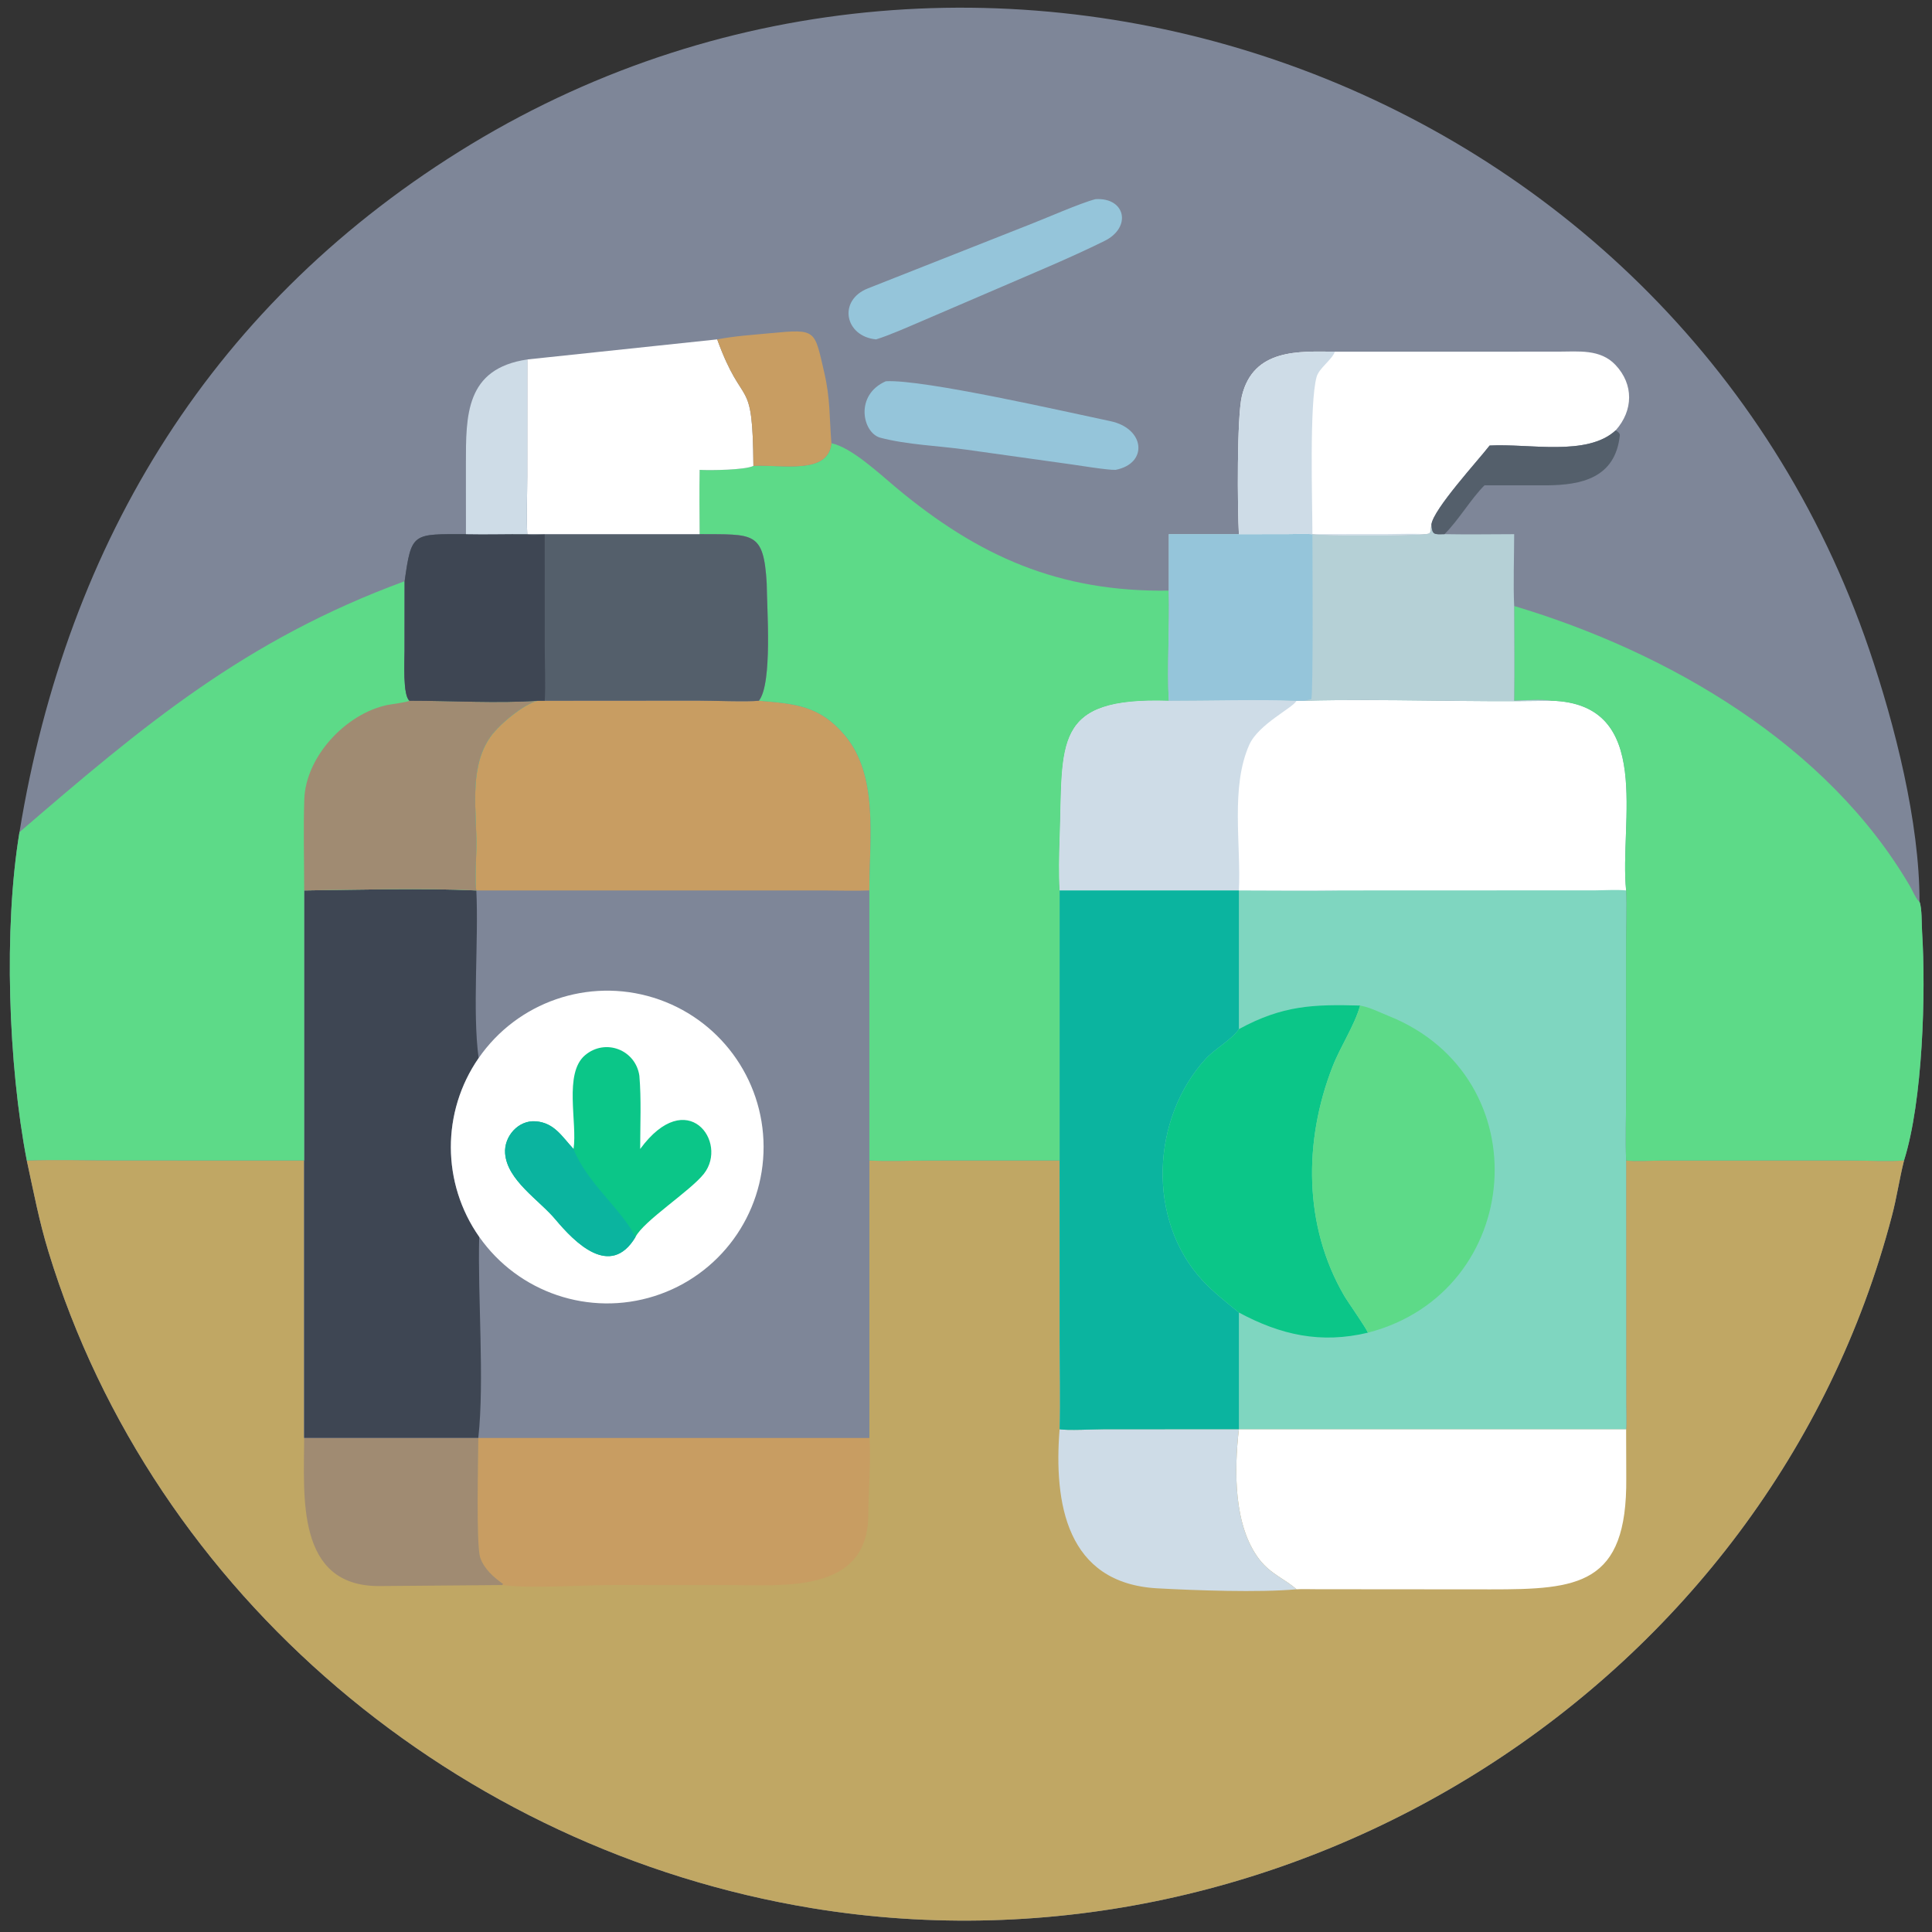
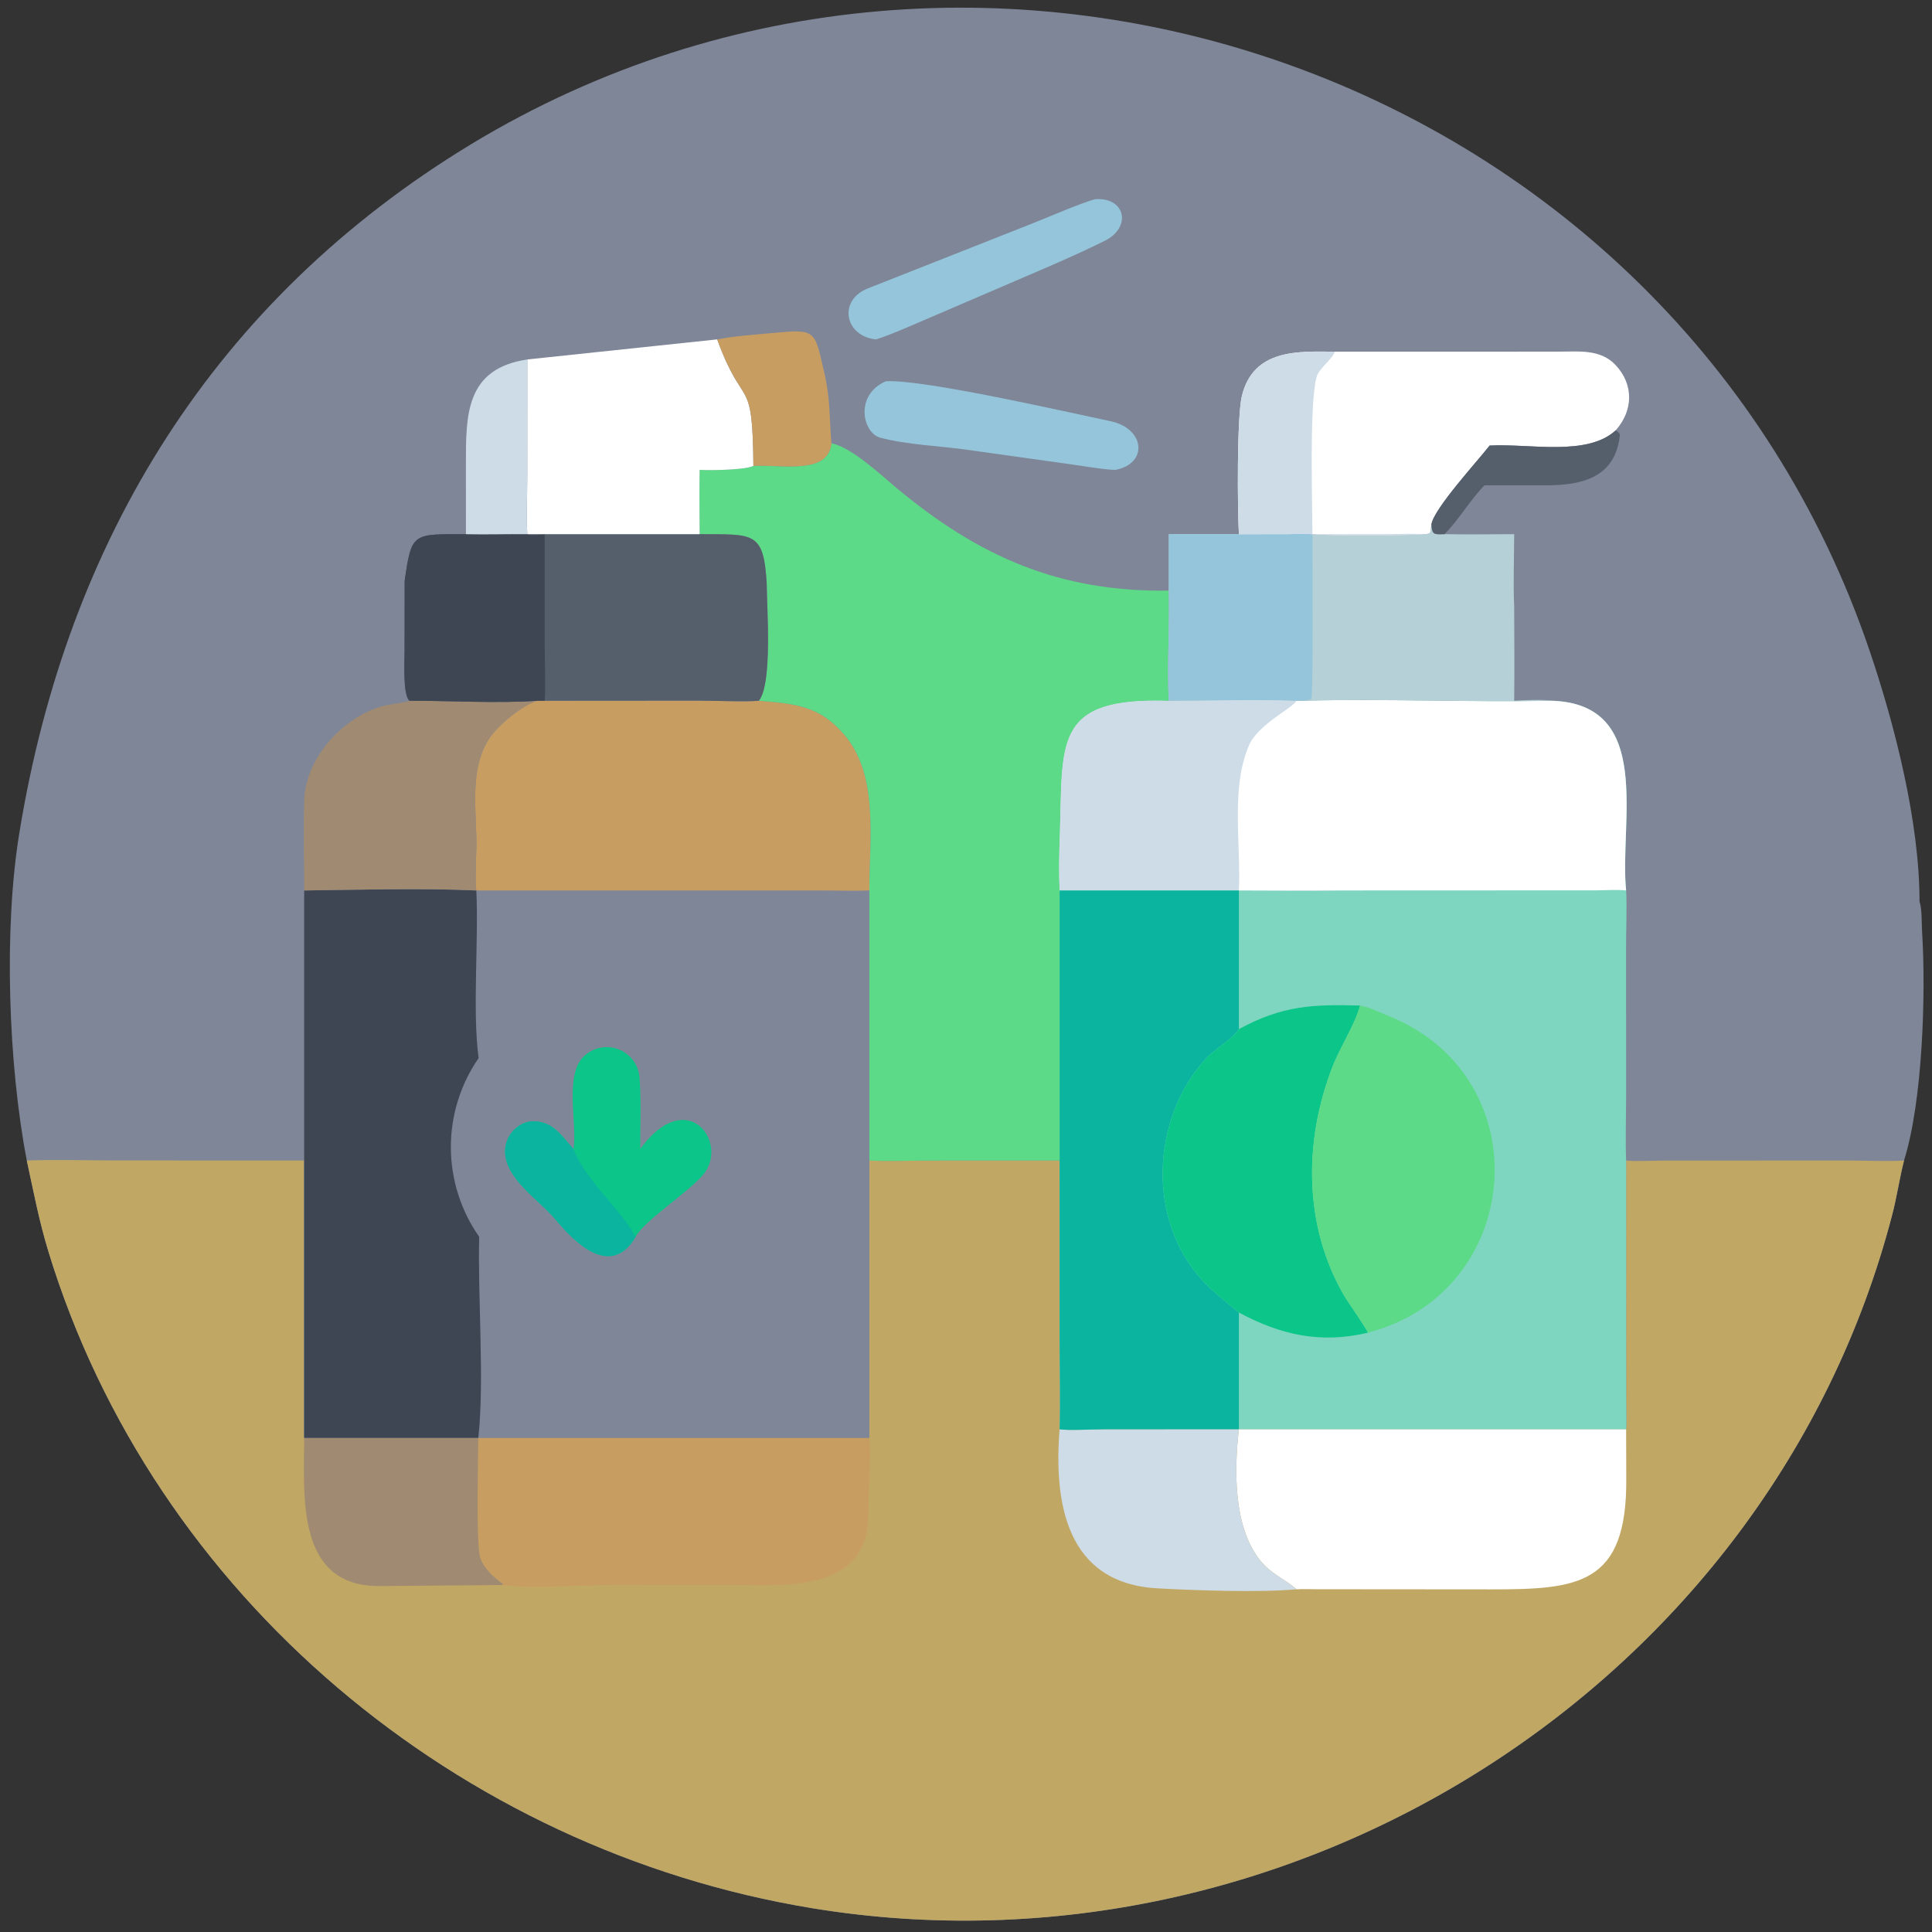
<svg xmlns="http://www.w3.org/2000/svg" width="1024" height="1024" viewBox="0 0 1024 1024">
  <rect x="0" y="0" width="1024" height="1024" fill="#333333" stroke="none" />
  <path fill="#7E8698" transform="scale(2 2)" d="M5.163 220.527C17.772 143.241 56.66 79.573 124.9 38.183C261.043 -44.169 443.51 19.951 495.365 172.162C502.134 192.03 508.722 217.896 508.692 238.97C509.361 240.619 509.25 245.003 509.37 246.888C510.403 263.042 509.566 291.75 504.588 307.54C503.365 312.361 502.657 317.407 501.378 322.211C468.928 446.338 342.216 526.554 215.238 505.691C121.545 490.297 40.791 423.048 12.854 331.746C10.341 323.536 8.915 315.879 7.1 307.54C2.214 282.196 0.921 246.097 5.163 220.527Z" />
  <path fill="#C0A764" transform="scale(2 2)" d="M7.1 307.54C14.732 307.281 23.8 307.531 31.595 307.532L80.608 307.54L80.608 381.049L126.756 381.049L230.386 381.049L230.386 307.54C234.619 307.814 242.42 307.551 246.95 307.549L280.801 307.54L280.808 355.17C280.809 362.612 281.073 371.478 280.801 378.747C282.477 379.156 290.376 378.758 292.85 378.753L328.318 378.747L328.318 378.747L430.939 378.747C431.089 377.571 430.968 373.044 430.962 371.709L430.939 307.54C433.015 307.844 438.229 307.57 440.694 307.554L490.04 307.543C494.014 307.547 500.981 307.848 504.588 307.54C503.365 312.361 502.657 317.407 501.378 322.211C468.928 446.338 342.216 526.554 215.238 505.691C121.545 490.297 40.791 423.048 12.854 331.746C10.341 323.536 8.915 315.879 7.1 307.54Z" />
  <path fill="white" transform="scale(2 2)" d="M430.939 378.747L430.977 391.722C431.242 420.125 418.212 421.215 395.015 421.199L348.995 421.162C347.869 421.162 344.617 421.086 343.591 421.183C340.631 418.488 336.765 417.183 333.758 413.279C326.824 404.278 327.081 389.461 328.318 378.747L328.318 378.747L430.939 378.747Z" />
  <path fill="#C89D62" transform="scale(2 2)" d="M126.756 381.049L230.386 381.049C230.862 386.216 230.126 395.595 230.109 401.43C230.049 422.342 207.617 420.059 193.586 420.058L162.344 420.05C154.103 420.047 140.69 421.042 133.064 420.055L133.337 419.767C130.848 418.042 128.202 415.679 127.251 412.724C126.145 409.286 126.75 386.346 126.756 381.049Z" />
  <path fill="#CEDCE7" transform="scale(2 2)" d="M280.801 378.747C282.477 379.156 290.376 378.758 292.85 378.753L328.318 378.747C327.081 389.461 326.824 404.278 333.758 413.279C336.765 417.183 340.631 418.488 343.591 421.183C333.628 422.085 316.778 421.476 306.711 420.923C282.534 419.594 279.255 398.232 280.801 378.747Z" />
  <path fill="#A08B72" transform="scale(2 2)" d="M80.608 381.049L126.756 381.049C126.75 386.346 126.145 409.286 127.251 412.724C128.202 415.679 130.848 418.042 133.337 419.767L133.064 420.055L100.394 420.323C78.35 420.333 80.575 396.389 80.608 381.049Z" />
  <path fill="#7FD6C0" transform="scale(2 2)" d="M345.605 185.698C367.305 185.138 389.392 186.144 411.131 185.698C438.501 186.501 429.075 217.982 430.939 235.98C431.193 239.625 430.903 247.409 430.923 251.489L430.939 289.988C430.937 295.397 430.719 302.237 430.939 307.54L430.962 371.709C430.968 373.044 431.089 377.571 430.939 378.747L328.318 378.747L328.318 378.747L292.85 378.753C290.376 378.758 282.477 379.156 280.801 378.747C281.073 371.478 280.809 362.612 280.808 355.17L280.801 307.54L280.801 235.98C280.528 231.639 280.642 226.658 280.8 222.222C281.707 196.732 278.688 184.682 309.741 185.698C320.433 185.694 333.059 185.343 343.591 185.698L345.605 185.698Z" />
  <path fill="white" transform="scale(2 2)" d="M345.605 185.698C367.305 185.138 389.392 186.144 411.131 185.698C438.501 186.501 429.075 217.982 430.939 235.98C428.71 235.728 425.162 235.936 422.813 235.954L354.591 235.98C345.898 236.091 337.025 235.991 328.318 235.98L280.801 235.98C280.528 231.639 280.642 226.658 280.8 222.222C281.707 196.732 278.688 184.682 309.741 185.698C320.433 185.694 333.059 185.343 343.591 185.698L345.605 185.698Z" />
  <path fill="#CEDCE7" transform="scale(2 2)" d="M309.741 185.698C320.433 185.694 333.059 185.343 343.591 185.698C342.742 187.557 333.53 191.857 331.066 197.389C326.067 208.616 328.91 223.738 328.318 235.98L346.479 235.959C348.078 235.951 353.454 235.8 354.591 235.98C345.898 236.091 337.025 235.991 328.318 235.98L280.801 235.98C280.528 231.639 280.642 226.658 280.8 222.222C281.707 196.732 278.688 184.682 309.741 185.698Z" />
  <path fill="#0BB49F" transform="scale(2 2)" d="M280.801 235.98L328.318 235.98L328.318 272.727C326.473 275.508 321.919 277.963 319.483 280.644C305.086 296.491 303.887 323.294 318.663 339.323C321.408 342.3 325.178 345.282 328.318 347.837L328.318 378.747L328.318 378.747L292.85 378.753C290.376 378.758 282.477 379.156 280.801 378.747C281.073 371.478 280.809 362.612 280.808 355.17L280.801 307.54L280.801 235.98Z" />
  <path fill="#0BC688" transform="scale(2 2)" d="M328.318 272.727C339.924 266.415 348.032 266.144 360.439 266.481C358.991 271.744 355.265 277.225 353.129 282.699C345.472 302.326 345.424 324.837 356.214 343.366C357.191 345.042 362.069 351.92 362.502 353.18C349.991 356.155 339.421 353.794 328.318 347.837C325.178 345.282 321.408 342.3 318.663 339.323C303.887 323.294 305.086 296.491 319.483 280.644C321.919 277.963 326.473 275.508 328.318 272.727Z" />
  <path fill="#5DDA88" transform="scale(2 2)" d="M360.439 266.481C363.165 266.979 365.463 268.223 367.961 269.222C408.476 285.42 404.016 342.425 362.502 353.18C362.069 351.92 357.191 345.042 356.214 343.366C345.424 324.837 345.472 302.326 353.129 282.699C355.265 277.225 358.991 271.744 360.439 266.481Z" />
  <path fill="#7E8698" transform="scale(2 2)" d="M201.118 185.698C210.649 186.521 217.212 186.917 223.905 194.881C232.905 205.589 230.405 222.398 230.386 235.98L230.386 307.54L230.386 381.049L126.756 381.049L80.608 381.049L80.608 307.54L80.608 235.98C95.179 235.791 111.775 235.312 126.234 235.98L126.234 235.98C125.822 234.226 126.216 226.882 126.246 224.503C126.363 215.352 124.275 204.131 129.474 196.01C131.517 192.516 138.865 186.45 142.561 185.698L144.353 185.698L184.876 185.669C188.373 185.662 198.25 186.042 201.118 185.698Z" />
  <path fill="#3E4653" transform="scale(2 2)" d="M80.608 235.98C95.179 235.791 111.775 235.312 126.234 235.98C126.885 249.24 125.151 268.058 126.845 280.399C116.974 294.665 117.034 313.569 126.994 327.771C126.571 343.699 128.426 365.982 126.756 381.049L80.608 381.049L80.608 307.54L80.608 235.98Z" />
-   <path fill="white" transform="scale(2 2)" d="M126.845 280.399C137.146 265.512 155.919 259.035 173.209 264.403C190.499 269.772 202.302 285.743 202.359 303.847C202.416 321.951 190.714 337.996 173.459 343.474C156.203 348.952 137.39 342.594 126.994 327.771C117.034 313.569 116.974 294.665 126.845 280.399Z" />
  <path fill="#0BC688" transform="scale(2 2)" d="M151.992 304.495C153.048 297.521 149.346 284.473 155.036 279.651C160.408 275.099 168.421 278.176 169.44 285.069C169.974 291.261 169.658 298.153 169.652 304.495C182.091 287.536 193.126 302.681 186.541 311.06C182.948 315.633 170.471 323.605 168.399 327.848C161.732 338.929 152.249 329.176 147.269 323.246C142.971 318.05 134.369 312.822 133.858 305.626C133.543 301.175 137.359 296.762 142.037 297.164C146.941 297.585 148.929 301.204 151.992 304.495Z" />
  <path fill="#0BB49F" transform="scale(2 2)" d="M168.399 327.848C161.732 338.929 152.249 329.176 147.269 323.246C142.971 318.05 134.369 312.822 133.858 305.626C133.543 301.175 137.359 296.762 142.037 297.164C146.941 297.585 148.929 301.204 151.992 304.495C155.423 313.354 164.856 320.575 168.399 327.848Z" />
  <path fill="#C89D62" transform="scale(2 2)" d="M201.118 185.698C210.649 186.521 217.212 186.917 223.905 194.881C232.905 205.589 230.405 222.398 230.386 235.98C226.851 236.133 222.408 235.99 218.778 235.986L126.234 235.98C125.822 234.226 126.216 226.882 126.246 224.503C126.363 215.352 124.275 204.131 129.474 196.01C131.517 192.516 138.865 186.45 142.561 185.698L144.353 185.698L184.876 185.669C188.373 185.662 198.25 186.042 201.118 185.698Z" />
-   <path fill="#5DDA88" transform="scale(2 2)" d="M5.163 220.527C38.027 192.234 64.935 169.559 107.233 154.029L107.217 172.479C107.219 175.062 106.704 184.264 108.516 185.698C119.218 185.688 132.132 186.45 142.561 185.698C138.865 186.45 131.517 192.516 129.474 196.01C124.275 204.131 126.363 215.352 126.246 224.503C126.216 226.882 125.822 234.226 126.234 235.98L126.234 235.98C111.775 235.312 95.179 235.791 80.608 235.98L80.608 307.54L31.595 307.532C23.8 307.531 14.732 307.281 7.1 307.54C2.214 282.196 0.921 246.097 5.163 220.527Z" />
  <path fill="#A08B72" transform="scale(2 2)" d="M108.516 185.698C119.218 185.688 132.132 186.45 142.561 185.698C138.865 186.45 131.517 192.516 129.474 196.01C124.275 204.131 126.363 215.352 126.246 224.503C126.216 226.882 125.822 234.226 126.234 235.98L126.234 235.98C111.775 235.312 95.179 235.791 80.608 235.98C80.615 228.087 80.369 219.718 80.639 211.842C81.031 200.373 91.808 189.063 102.683 186.828C103.766 186.606 107.908 186.106 108.516 185.698Z" />
  <path fill="#5DDA88" transform="scale(2 2)" d="M220.332 117.462C225.649 118.562 233.04 125.513 237.368 129.131C259.361 147.523 280.717 156.93 309.741 156.524C310.002 165.614 309.233 177.021 309.741 185.698C278.688 184.682 281.707 196.732 280.8 222.222C280.642 226.658 280.528 231.639 280.801 235.98L280.801 307.54L246.95 307.549C242.42 307.551 234.619 307.814 230.386 307.54L230.386 235.98C230.405 222.398 232.905 205.589 223.905 194.881C217.212 186.917 210.649 186.521 201.118 185.698C204.755 181.073 203.214 161.096 203.183 154.648C202.375 140.684 199.712 141.668 185.41 141.56C185.367 135.929 185.321 130.143 185.41 124.518C188.234 124.682 197.453 124.563 199.661 123.467C207.321 123.064 219.514 125.89 220.332 117.462Z" />
-   <path fill="#5DDA88" transform="scale(2 2)" d="M401.272 160.597C442.038 172.78 484.356 197.288 506.279 235.051C506.765 235.888 508.026 238.741 508.692 238.97C509.361 240.619 509.25 245.003 509.37 246.888C510.403 263.042 509.566 291.75 504.588 307.54C500.981 307.848 494.014 307.547 490.04 307.543L440.694 307.554C438.229 307.57 433.015 307.844 430.939 307.54C430.719 302.237 430.937 295.397 430.939 289.988L430.923 251.489C430.903 247.409 431.193 239.625 430.939 235.98C429.075 217.982 438.501 186.501 411.131 185.698C408.727 185.28 403.817 185.583 401.272 185.698C401.386 177.45 401.299 168.857 401.272 160.597Z" />
  <path fill="#545F6B" transform="scale(2 2)" d="M139.74 141.56L185.41 141.56C199.712 141.668 202.375 140.684 203.183 154.648C203.214 161.096 204.755 181.073 201.118 185.698C198.25 186.042 188.373 185.662 184.876 185.669L144.353 185.698L142.561 185.698C132.132 186.45 119.218 185.688 108.516 185.698C106.704 184.264 107.219 175.062 107.217 172.479L107.233 154.029C109.055 141.023 109.327 141.559 123.481 141.56C128.903 141.677 134.325 141.5 139.74 141.56L139.74 141.56Z" />
  <path fill="#3E4653" transform="scale(2 2)" d="M123.481 141.56C128.903 141.677 134.325 141.5 139.74 141.56C140.863 142.017 143.085 141.676 144.353 141.56L144.362 171.482C144.362 175.148 144.618 182.371 144.353 185.698L142.561 185.698C132.132 186.45 119.218 185.688 108.516 185.698C106.704 184.264 107.219 175.062 107.217 172.479L107.233 154.029C109.055 141.023 109.327 141.559 123.481 141.56Z" />
  <path fill="#B5D0D6" transform="scale(2 2)" d="M377.334 141.56C379.412 141.516 378.968 141.173 379.265 139.429L379.342 138.991C379.527 141.815 380.065 141.62 382.808 141.56C388.862 141.674 395.198 141.576 401.272 141.56C401.267 147.196 401.001 155.162 401.272 160.597C401.299 168.857 401.386 177.45 401.272 185.698C403.817 185.583 408.727 185.28 411.131 185.698C389.392 186.144 367.305 185.138 345.605 185.698L343.591 185.698C333.059 185.343 320.433 185.694 309.741 185.698C309.233 177.021 310.002 165.614 309.741 156.524L309.741 141.56L328.318 141.56L341.326 141.541C342.816 141.535 346.464 141.423 347.805 141.56C351.732 142.036 373.21 141.996 377.334 141.56Z" />
  <path fill="#95C5DA" transform="scale(2 2)" d="M309.741 141.56L328.318 141.56L341.326 141.541C342.816 141.535 346.464 141.423 347.805 141.56C347.805 146.671 348.062 184.43 347.491 185.305L345.605 185.698L343.591 185.698C333.059 185.343 320.433 185.694 309.741 185.698C309.233 177.021 310.002 165.614 309.741 156.524L309.741 141.56Z" />
  <path fill="white" transform="scale(2 2)" d="M353.761 93.204L412.968 93.188C418.295 93.186 424.089 92.441 428.117 96.709C432.998 101.882 432.856 108.771 428.182 114.036C420.612 121.052 405.142 117.482 394.765 118.071C391.783 121.947 379.856 134.926 379.342 138.991L379.265 139.429C378.968 141.173 379.412 141.516 377.334 141.56C373.21 141.996 351.732 142.036 347.805 141.56C346.464 141.423 342.816 141.535 341.326 141.541L328.318 141.56C327.947 134.693 327.759 110.531 329.121 104.92C332.172 92.349 344.239 93.114 353.761 93.204Z" />
  <path fill="#CEDCE7" transform="scale(2 2)" d="M328.318 141.56C327.947 134.693 327.759 110.531 329.121 104.92C332.172 92.349 344.239 93.114 353.761 93.204C352.941 95.386 349.562 97.576 348.921 99.863C346.962 106.856 347.793 133.154 347.805 141.56L367.688 141.54C370.011 141.538 375.218 141.376 377.334 141.56C373.21 141.996 351.732 142.036 347.805 141.56C346.464 141.423 342.816 141.535 341.326 141.541L328.318 141.56Z" />
  <path fill="white" transform="scale(2 2)" d="M139.74 95.259L190.063 89.942C197.087 109.269 199.467 98.672 199.661 123.467C197.453 124.563 188.234 124.682 185.41 124.518C185.321 130.143 185.367 135.929 185.41 141.56L139.74 141.56C139.475 137.413 139.726 130.751 139.729 126.342L139.74 95.259Z" />
  <path fill="#C89D62" transform="scale(2 2)" d="M190.063 89.942C194.817 89.033 199.493 88.746 204.315 88.288C216.426 87.137 215.799 87.376 218.431 98.703C220.068 105.748 219.769 110.505 220.332 117.462C219.514 125.89 207.321 123.064 199.661 123.467C199.467 98.672 197.087 109.269 190.063 89.942Z" />
  <path fill="#CEDCE7" transform="scale(2 2)" d="M123.481 141.56L123.471 123.06C123.47 110.011 123.344 97.701 139.74 95.259L139.729 126.342C139.726 130.751 139.475 137.413 139.74 141.56L139.74 141.56C134.325 141.5 128.903 141.677 123.481 141.56Z" />
  <path fill="#545F6B" transform="scale(2 2)" d="M428.182 114.036C428.577 114.326 429.34 114.759 429.275 115.363C428.063 126.742 419.004 128.542 409.915 128.621L393.402 128.616C389.844 132.163 386.584 137.795 382.808 141.56C380.065 141.62 379.527 141.815 379.342 138.991C379.856 134.926 391.783 121.947 394.765 118.071C405.142 117.482 420.612 121.052 428.182 114.036Z" />
  <path fill="#95C5DA" transform="scale(2 2)" d="M234.753 101.037C244.642 100.437 283.588 109.39 294.238 111.604C303.495 113.528 304.322 122.855 295.636 124.518C293.449 124.59 286.135 123.37 283.565 123.015L256.21 119.184C248.665 118.123 240.425 117.892 233.165 115.964C228.523 114.522 226.498 104.65 234.753 101.037Z" />
  <path fill="#95C5DA" transform="scale(2 2)" d="M290.322 52.779C298.309 52.287 299.974 60.273 292.697 63.86C283.198 68.542 273.518 72.503 263.813 76.712L244.564 84.981C240.956 86.515 235.841 88.81 232.17 89.942C223.869 89.156 221.973 79.584 230.024 76.419L272.457 59.669C276.687 58.054 286.522 53.713 290.322 52.779Z" />
</svg>